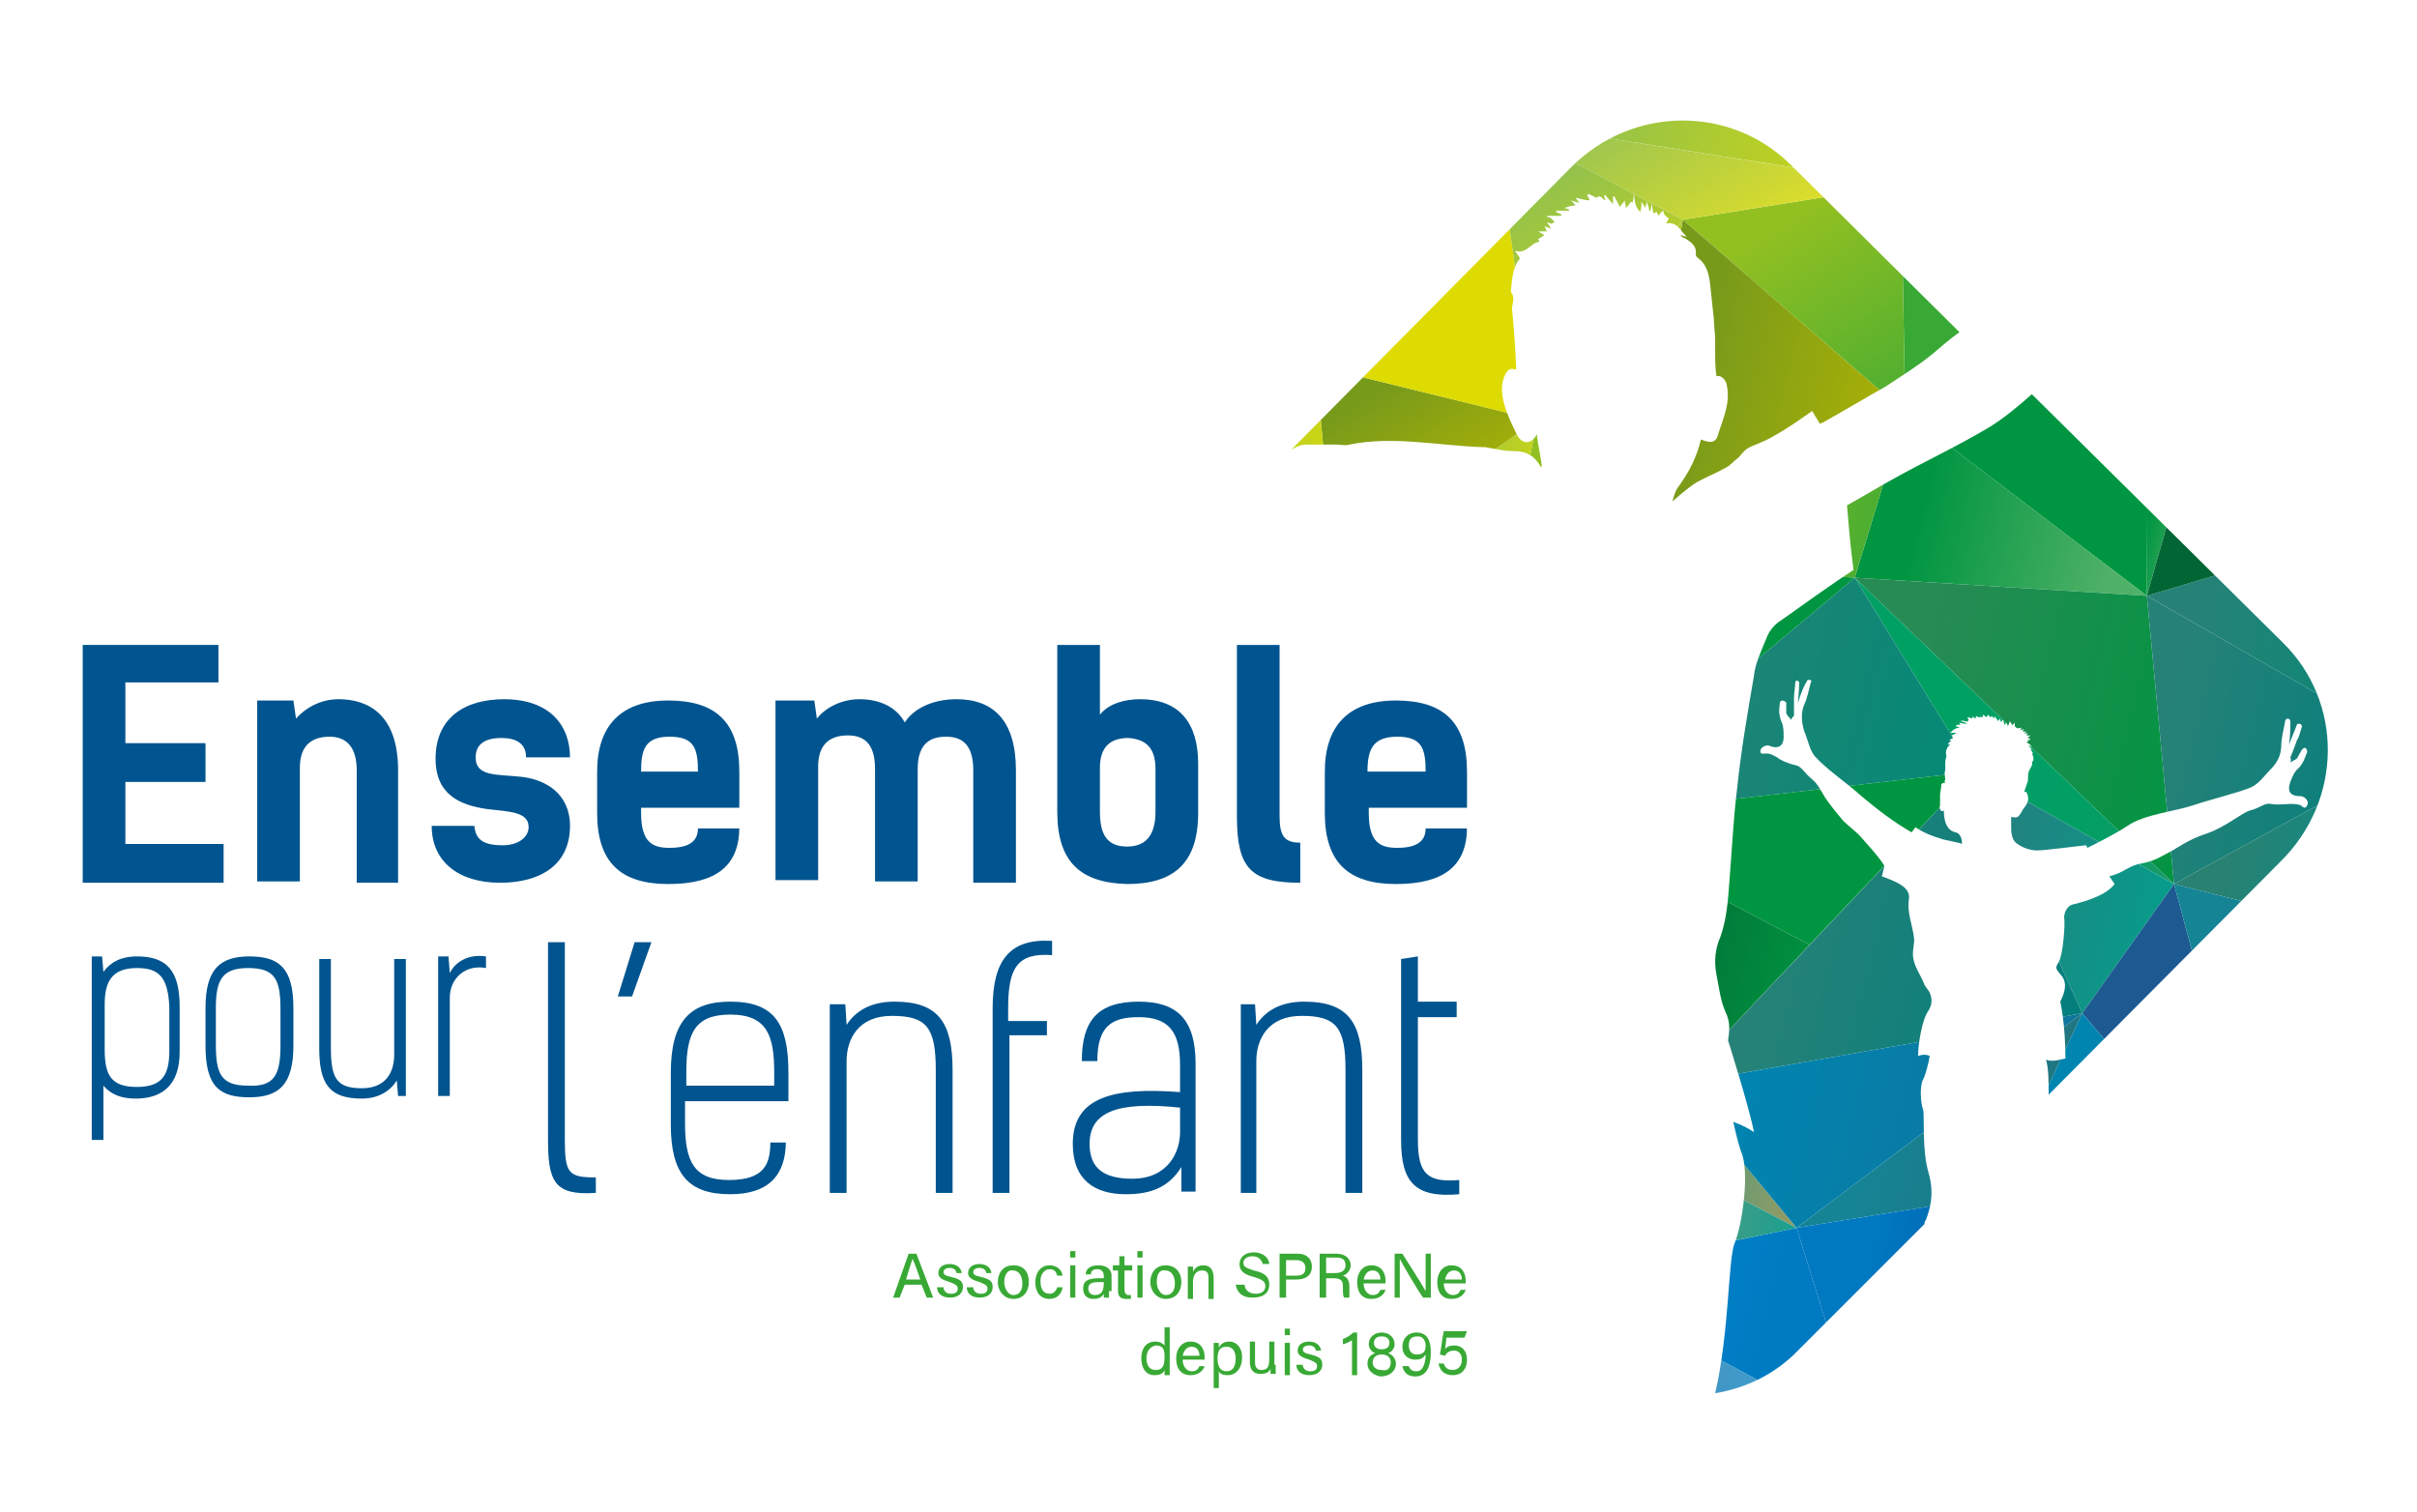
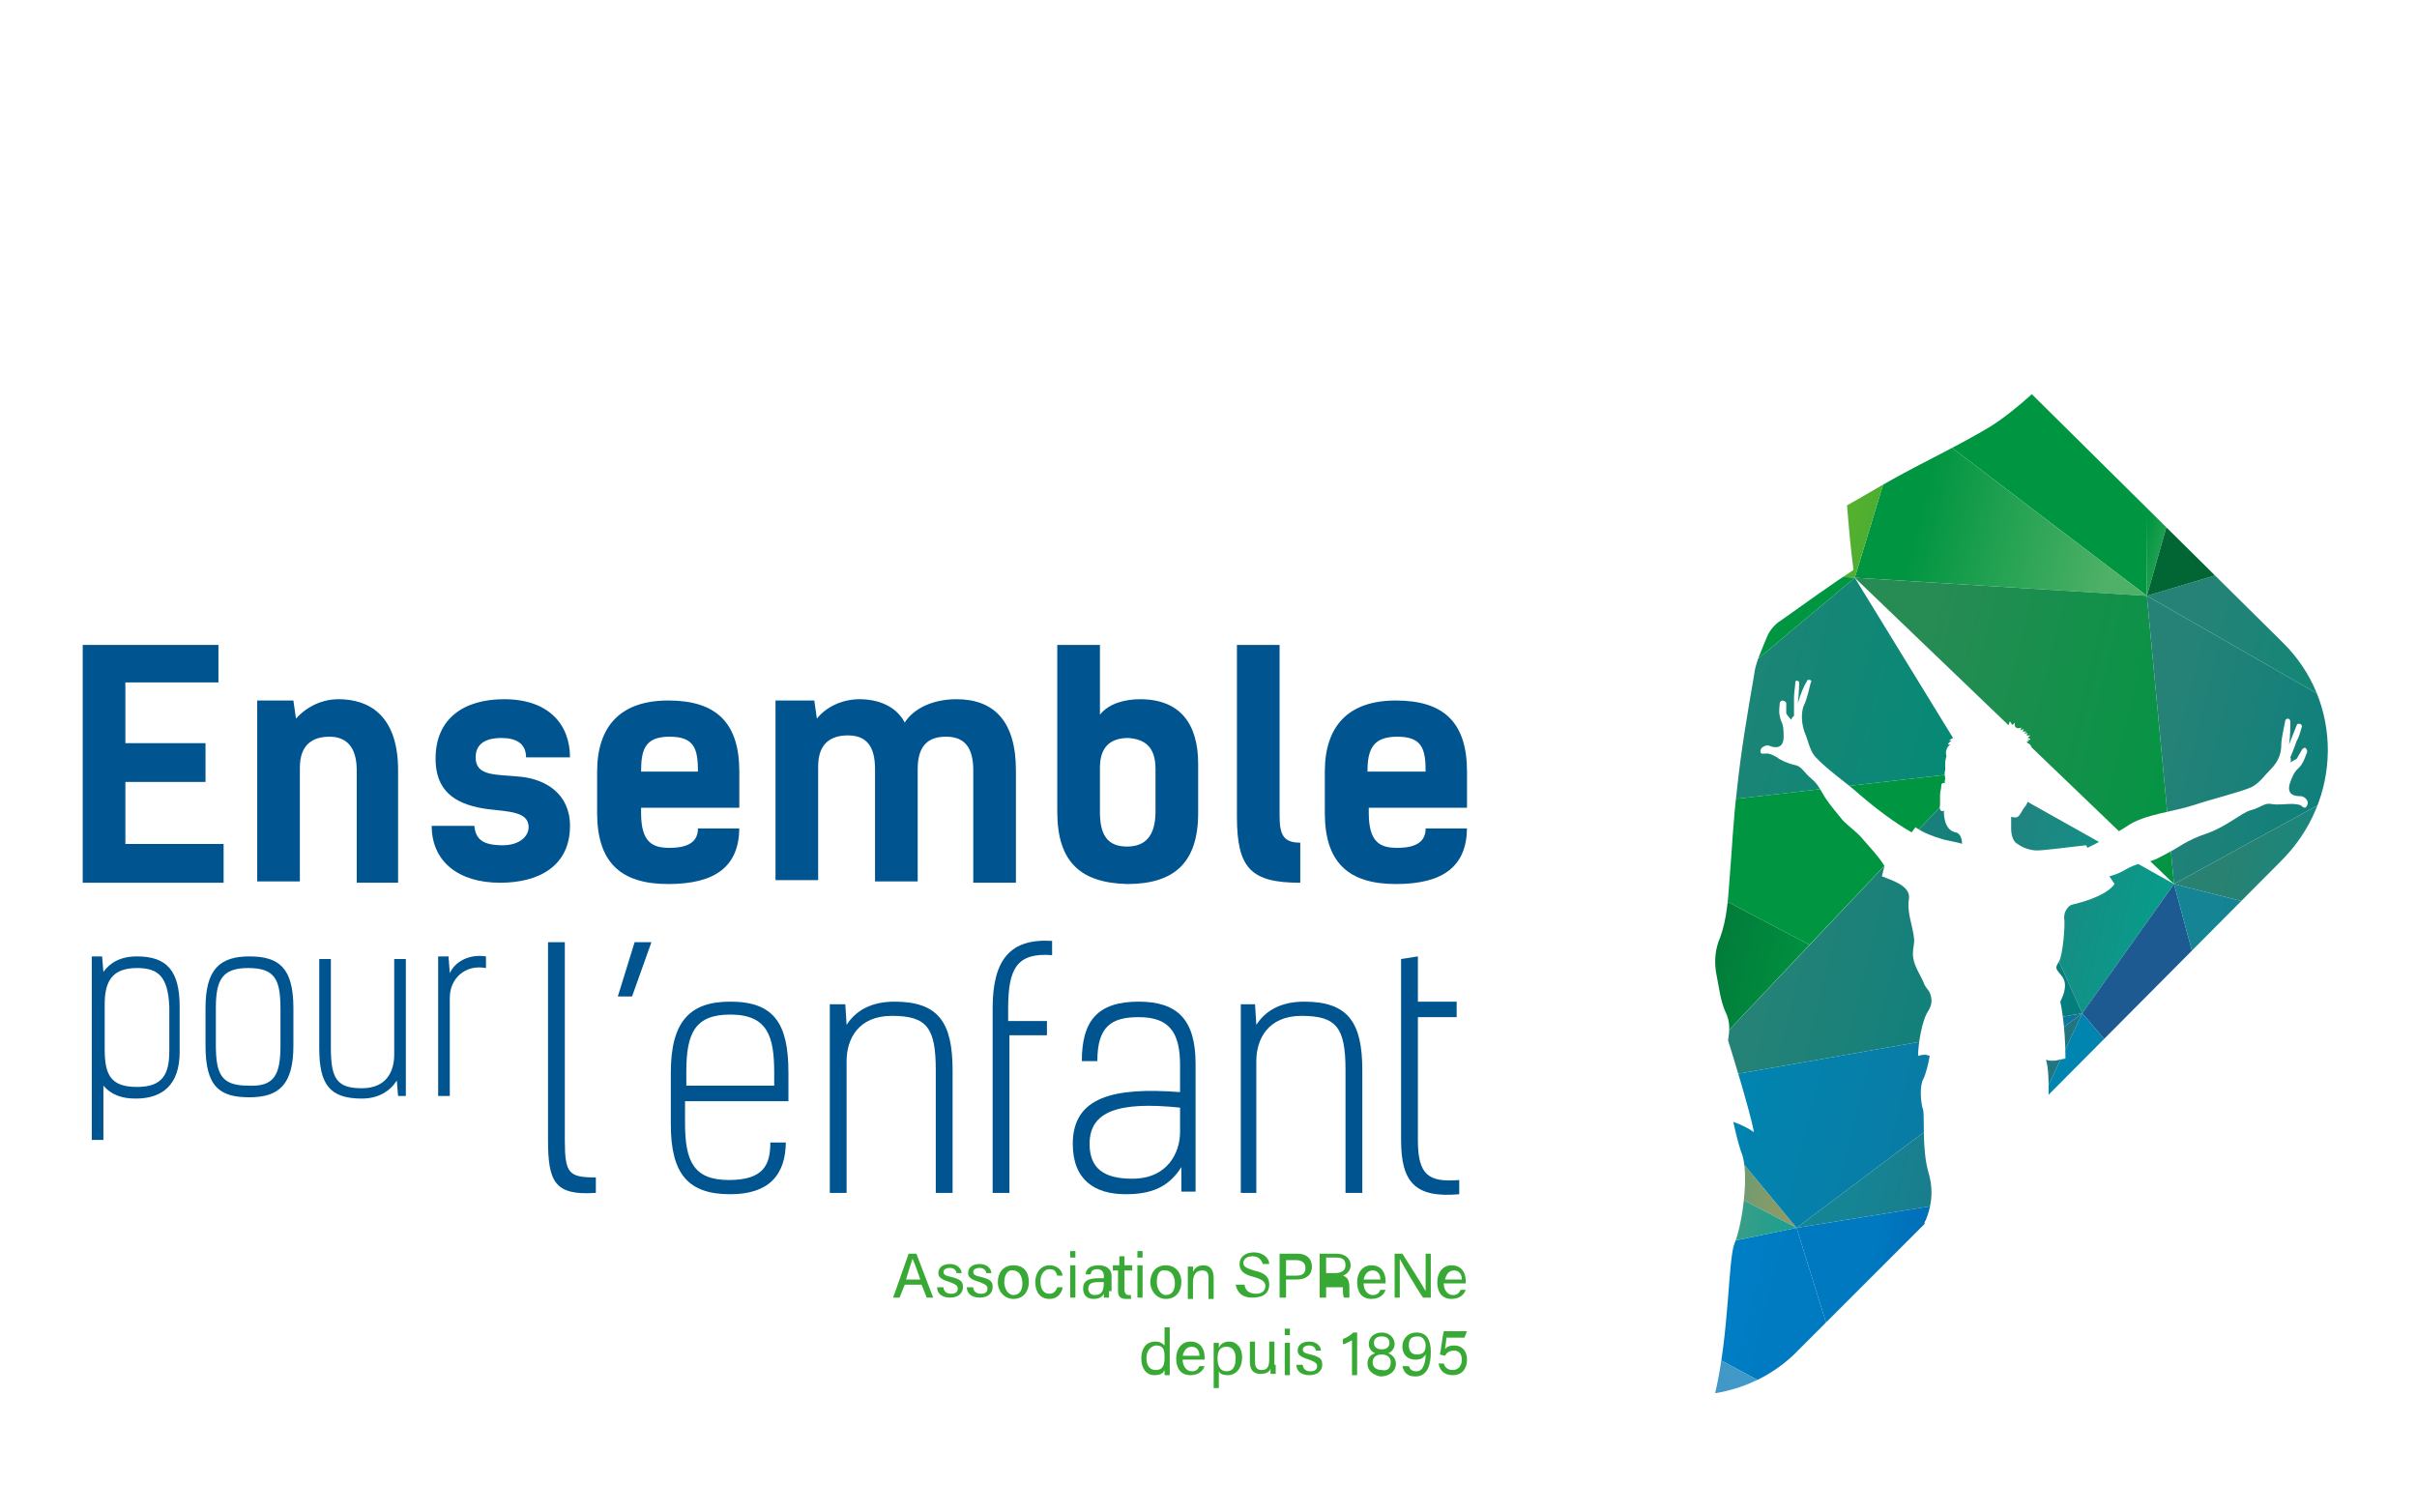
<svg xmlns="http://www.w3.org/2000/svg" xmlns:xlink="http://www.w3.org/1999/xlink" version="1.1" id="Calque_1" x="0px" y="0px" viewBox="0 0 187 117" style="enable-background:new 0 0 187 117;" xml:space="preserve">
  <style type="text/css">
	.st0{clip-path:url(#SVGID_2_);}
	.st1{fill:url(#SVGID_3_);}
	.st2{fill:#39A935;}
	.st3{fill:url(#SVGID_4_);}
	.st4{fill:url(#SVGID_5_);}
	.st5{fill:#009541;}
	.st6{fill:url(#SVGID_6_);}
	.st7{fill:url(#SVGID_7_);}
	.st8{fill:url(#SVGID_8_);}
	.st9{fill:url(#SVGID_9_);}
	.st10{fill:url(#SVGID_10_);}
	.st11{fill:url(#SVGID_11_);}
	.st12{fill:url(#SVGID_12_);}
	.st13{fill:url(#SVGID_13_);}
	.st14{fill:url(#SVGID_14_);}
	.st15{fill:url(#SVGID_15_);}
	.st16{fill:#1D5A91;}
	.st17{fill:url(#SVGID_16_);}
	.st18{fill:url(#SVGID_17_);}
	.st19{fill:url(#SVGID_18_);}
	.st20{fill:url(#SVGID_19_);}
	.st21{fill:url(#SVGID_20_);}
	.st22{fill:url(#SVGID_21_);}
	.st23{fill:url(#SVGID_22_);}
	.st24{fill:url(#SVGID_23_);}
	.st25{fill:url(#SVGID_24_);}
	.st26{fill:url(#SVGID_25_);}
	.st27{fill:url(#SVGID_26_);}
	.st28{fill:url(#SVGID_27_);}
	.st29{fill:url(#SVGID_28_);}
	.st30{fill:url(#SVGID_29_);}
	.st31{fill:url(#SVGID_30_);}
	.st32{fill:url(#SVGID_31_);}
	.st33{fill:url(#SVGID_32_);}
	.st34{fill:url(#SVGID_33_);}
	.st35{fill:url(#SVGID_34_);}
	.st36{fill:url(#SVGID_35_);}
	.st37{clip-path:url(#SVGID_37_);}
	.st38{fill:url(#SVGID_38_);}
	.st39{fill:url(#SVGID_39_);}
	.st40{fill:url(#SVGID_40_);}
	.st41{fill:url(#SVGID_41_);}
	.st42{fill:url(#SVGID_42_);}
	.st43{fill:url(#SVGID_43_);}
	.st44{fill:url(#SVGID_44_);}
	.st45{fill:url(#SVGID_45_);}
	.st46{fill:url(#SVGID_46_);}
	.st47{fill:url(#SVGID_47_);}
	.st48{fill:url(#SVGID_48_);}
	.st49{fill:url(#SVGID_49_);}
	.st50{fill:url(#SVGID_50_);}
	.st51{fill:url(#SVGID_51_);}
	.st52{fill:url(#SVGID_52_);}
	.st53{fill:url(#SVGID_53_);}
	.st54{fill:url(#SVGID_54_);}
	.st55{fill:url(#SVGID_55_);}
	.st56{fill:url(#SVGID_56_);}
	.st57{fill:url(#SVGID_57_);}
	.st58{fill:url(#SVGID_58_);}
	.st59{fill:url(#SVGID_59_);}
	.st60{fill:url(#SVGID_60_);}
	.st61{fill:url(#SVGID_61_);}
	.st62{fill:url(#SVGID_62_);}
	.st63{fill:url(#SVGID_63_);}
	.st64{fill:url(#SVGID_64_);}
	.st65{fill:url(#SVGID_65_);}
	.st66{fill:url(#SVGID_66_);}
	.st67{fill:url(#SVGID_67_);}
	.st68{fill:url(#SVGID_68_);}
	.st69{fill:url(#SVGID_69_);}
	.st70{fill:url(#SVGID_70_);}
	.st71{fill:#00548F;}
</style>
  <g>
    <defs>
-       <path id="SVGID_1_" d="M101.5,34.4c0.6,0,1.3,0,1.9,0c0.3,0,0.7,0.1,1,0c3.4-0.7,7,0.1,10.4,0.2c0,0,0.1,0,0.1,0    c0.7,0.1,1.4,0.3,2.1,0.3c0.9,0,1.5,0.2,2,0.9c0.1,0.1,0.1,0.2,0.2,0.3c0,0,0,0,0.1,0c-0.1-0.8-0.3-1.6-0.4-2.5    c-0.4,0.8-1.1,0.8-1.5,0.1c-0.7-1.4-1.7-3.4-0.9-4.8c0.4-0.7,0.8-0.1,0.8-0.4c0-0.7-0.2-3.6-0.3-4.4c-0.1-0.5,0.3-1-0.1-1.5    c0,0,0-0.1,0-0.1c0.1-0.9,0.1-1.8,0.7-2.5c-0.1-0.2-0.2-0.3-0.4-0.6c0.9,0.3,1.2-0.6,1.9-0.7c0-0.1-0.1-0.2-0.1-0.2    c0.2-0.1,0.3-0.2,0.5-0.3c-0.2-0.1-0.3-0.2-0.5-0.3l0.7,0c-0.1-0.1-0.1-0.2-0.2-0.4c0.2,0.1,0.3,0.1,0.5,0.2    c-0.1-0.2-0.2-0.3-0.3-0.5c0.1,0,0.2,0.1,0.3,0.1c0.1,0,0.2-0.1,0.3-0.1c-0.1-0.1-0.2-0.2-0.3-0.3c-0.1-0.1-0.2-0.1-0.3-0.1    c0-0.1,0,0,0-0.1l1.1,0c0,0,0,0,0-0.1c-0.1-0.1-0.3-0.1-0.4-0.2c0,0,0,0,0-0.1l1,0c0,0,0,0,0-0.1c-0.1,0-0.2-0.1-0.4-0.1    c0.3-0.1,0.6-0.2,0.9-0.2c-0.1-0.1-0.2-0.3-0.4-0.4c0.3,0.1,0.4,0.1,0.7,0.2l-0.3-0.4c0.4,0.1,0.8,0.2,1.1,0.2l-0.2-0.4    c0,0,0,0,0.1-0.1c0.2,0.1,0.4,0.2,0.6,0.3c0.4-0.3,0.5,0.2,0.7,0.2c0-0.1-0.1-0.3-0.1-0.4c0,0,0,0,0.1,0l0.6,0.7l0-0.6    c0,0,0,0,0.1,0c0.1,0.2,0.3,0.5,0.4,0.8c0.2-0.2,0.3-0.3,0.4-0.5c0,0.2,0.1,0.4,0.1,0.6c0.2-0.2,0.3-0.4,0.4-0.5    c0,0,0.1,0.1,0.1,0.1c0.1-0.3,0.1-0.6,0.1-0.8c0.1,0.5,0,1,0.5,1.5c0.1-0.3,0.1-0.6,0.1-0.8c0.1,0.2,0.2,0.3,0.3,0.5    c0-0.2,0.1-0.3,0.1-0.5c0.1,0.3,0.2,0.5,0.2,0.7c0,0,0,0,0.1,0l0.1-0.6c0,0,0,0,0,0c0,0.3,0.1,0.5,0.1,0.8c0.1,0,0.2-0.1,0.3-0.1    c0,0.1,0.1,0.2,0.1,0.3c0.1-0.1,0.2-0.3,0.4-0.4c0,0.2,0,0.3,0.4,0.6c0,0.1-0.1,0.2-0.2,0.4c0.9-0.2,1.1,0.6,1.6,1    c-0.2,0-0.3-0.1-0.5-0.1c0.1,0.1,0.2,0.2,0.3,0.2c0.5,0.3,1,0.6,0.9,1.3c0,0.1,0.1,0.2,0.1,0.2c0.7,0.5,0.9,1.2,1,2    c0.1,0.9,0.2,1.9,0.3,2.8c0,0.5,0.1,1.1,0.1,1.6c0,0.3,0,0.6,0,0.9c0,0.6,0,1.3,0.1,1.9c0.5-0.1,0.8,0.5,0.8,0.7    c0.3,1.4-0.3,2.6-0.7,3.9c-0.2,0.7-0.8,0.5-1.3,0.3c-0.3,1.3-0.9,2.5-1.7,3.6c-0.3,0.3-0.5,1.2-0.5,1.2s1.2-1.1,1.9-1.5    c0.7-0.4,1.5-0.7,2.2-1.1c0.4-0.2,0.6-0.5,1-0.8c0.2-0.2,0.4-0.5,0.7-0.7c0.3-0.2,0.7-0.3,1.1-0.5c1.3-0.5,3.9-2.4,3.9-2.4    s0.5,0.8,0.6,1c0.1-0.1,0.3-0.1,0.4-0.2c1.6-0.9,3.1-1.8,4.7-2.7c1.2-0.8,2.5-1.6,3.6-2.5c0.7-0.6,1.4-1.2,2.1-1.7l-13-12.9    c-4.7-4.7-12.3-4.6-17,0.1l-21.7,21.9C100.7,34.3,101.1,34.4,101.5,34.4z" />
-     </defs>
+       </defs>
    <clipPath id="SVGID_2_">
      <use xlink:href="#SVGID_1_" style="overflow:visible;" />
    </clipPath>
    <g class="st0">
      <linearGradient id="SVGID_3_" gradientUnits="userSpaceOnUse" x1="6454.013" y1="698.19" x2="6485.869" y2="698.19" gradientTransform="matrix(-0.97 -0.241 -0.241 0.97 6580.192 889.634)">
        <stop offset="0" style="stop-color:#DDDB01" />
        <stop offset="1" style="stop-color:#8BBF54" />
      </linearGradient>
      <polygon class="st1" points="115.6,9.3 149.3,-0.2 147.2,14.3   " />
      <polygon class="st2" points="147.4,31.9 166.2,25.2 147.1,14.3   " />
      <linearGradient id="SVGID_4_" gradientUnits="userSpaceOnUse" x1="6448.888" y1="720.465" x2="6464.221" y2="705.133" gradientTransform="matrix(-0.97 -0.241 -0.241 0.97 6580.192 889.634)">
        <stop offset="0" style="stop-color:#39A935" />
        <stop offset="1" style="stop-color:#93C021" />
      </linearGradient>
      <polygon class="st3" points="147.4,31.9 130.2,17 147.1,14.3   " />
      <linearGradient id="SVGID_5_" gradientUnits="userSpaceOnUse" x1="6462.722" y1="712.7" x2="6477.214" y2="698.208" gradientTransform="matrix(-0.97 -0.241 -0.241 0.97 6580.192 889.634)">
        <stop offset="0" style="stop-color:#FAE91A" />
        <stop offset="1" style="stop-color:#98C352" />
      </linearGradient>
      <polygon class="st4" points="115.6,9.3 130.2,17 147.1,14.3   " />
      <polygon class="st5" points="147.4,31.9 166.2,25.2 166.1,46.1   " />
      <linearGradient id="SVGID_6_" gradientUnits="userSpaceOnUse" x1="6427.065" y1="715.895" x2="6432.876" y2="715.895" gradientTransform="matrix(-0.97 -0.241 -0.241 0.97 6580.192 889.634)">
        <stop offset="0.298" style="stop-color:#4FB167" />
        <stop offset="1" style="stop-color:#009541" />
      </linearGradient>
      <polygon class="st6" points="174,18.3 166.2,25.2 166.1,46.1   " />
      <linearGradient id="SVGID_7_" gradientUnits="userSpaceOnUse" x1="6427.992" y1="727.787" x2="6450.257" y2="727.787" gradientTransform="matrix(-0.97 -0.241 -0.241 0.97 6580.192 889.634)">
        <stop offset="0.298" style="stop-color:#4FB167" />
        <stop offset="1" style="stop-color:#009541" />
      </linearGradient>
-       <polygon class="st7" points="147.4,31.9 143.5,44.7 166.1,46.1   " />
      <linearGradient id="SVGID_8_" gradientUnits="userSpaceOnUse" x1="6449.504" y1="729.396" x2="6468.096" y2="729.396" gradientTransform="matrix(-0.97 -0.241 -0.241 0.97 6580.192 889.634)">
        <stop offset="0" style="stop-color:#39A935" />
        <stop offset="1" style="stop-color:#93C021" />
      </linearGradient>
      <polygon class="st8" points="147.4,31.9 143.5,44.7 125.4,43.5   " />
      <linearGradient id="SVGID_9_" gradientUnits="userSpaceOnUse" x1="6420.48" y1="740.931" x2="6450.257" y2="740.931" gradientTransform="matrix(-0.97 -0.241 -0.241 0.97 6580.192 889.634)">
        <stop offset="8.080810e-02" style="stop-color:#009541" />
        <stop offset="0.904" style="stop-color:#278B54" />
      </linearGradient>
      <polygon class="st9" points="168.2,68.4 143.5,44.7 166.1,46.1   " />
      <linearGradient id="SVGID_10_" gradientUnits="userSpaceOnUse" x1="6404.73" y1="740.931" x2="6427.992" y2="740.931" gradientTransform="matrix(-0.97 -0.241 -0.241 0.97 6580.192 889.634)">
        <stop offset="5.050510e-02" style="stop-color:#007E7E" />
        <stop offset="1" style="stop-color:#268277" />
      </linearGradient>
      <polygon class="st10" points="168.2,68.4 187,58.1 166.1,46.1   " />
      <linearGradient id="SVGID_11_" gradientUnits="userSpaceOnUse" x1="6404.73" y1="728.591" x2="6427.992" y2="728.591" gradientTransform="matrix(-0.97 -0.241 -0.241 0.97 6580.192 889.634)">
        <stop offset="5.050510e-02" style="stop-color:#008B75" />
        <stop offset="1" style="stop-color:#268277" />
      </linearGradient>
      <polygon class="st11" points="185.2,40.4 187,58.1 166.1,46.1   " />
      <linearGradient id="SVGID_12_" gradientUnits="userSpaceOnUse" x1="6410.783" y1="715.895" x2="6427.992" y2="715.895" gradientTransform="matrix(-0.97 -0.241 -0.241 0.97 6580.192 889.634)">
        <stop offset="8.080810e-02" style="stop-color:#009541" />
        <stop offset="0.904" style="stop-color:#026634" />
      </linearGradient>
      <polygon class="st12" points="185.2,40.4 174,18.3 166.1,46.1   " />
      <linearGradient id="SVGID_13_" gradientUnits="userSpaceOnUse" x1="6403.359" y1="744.251" x2="6420.48" y2="744.251" gradientTransform="matrix(-0.97 -0.241 -0.241 0.97 6580.192 889.634)">
        <stop offset="1.515150e-02" style="stop-color:#009297" />
        <stop offset="1" style="stop-color:#288171" />
      </linearGradient>
      <polygon class="st13" points="168.2,68.4 187,58.1 184.9,72.6   " />
      <linearGradient id="SVGID_14_" gradientUnits="userSpaceOnUse" x1="6420.48" y1="743.01" x2="6450.257" y2="743.01" gradientTransform="matrix(-0.97 -0.241 -0.241 0.97 6580.192 889.634)">
        <stop offset="0" style="stop-color:#4F876D" />
        <stop offset="4.219775e-02" style="stop-color:#3B8D6B" />
        <stop offset="0.104" style="stop-color:#259469" />
        <stop offset="0.176" style="stop-color:#149A67" />
        <stop offset="0.266" style="stop-color:#099D66" />
        <stop offset="0.392" style="stop-color:#029F65" />
        <stop offset="0.742" style="stop-color:#00A065" />
      </linearGradient>
      <polygon class="st14" points="168.2,68.4 143.5,44.7 152.7,59.7   " />
      <linearGradient id="SVGID_15_" gradientUnits="userSpaceOnUse" x1="6420.48" y1="754.865" x2="6437.649" y2="754.865" gradientTransform="matrix(-0.97 -0.241 -0.241 0.97 6580.192 889.634)">
        <stop offset="1.515150e-02" style="stop-color:#00A38D" />
        <stop offset="1" style="stop-color:#228280" />
      </linearGradient>
      <polygon class="st15" points="168.2,68.4 161.1,78.4 152.7,59.7   " />
      <polygon class="st16" points="168.2,68.4 161.1,78.4 175.4,95.2   " />
      <linearGradient id="SVGID_16_" gradientUnits="userSpaceOnUse" x1="6403.359" y1="763.662" x2="6420.48" y2="763.662" gradientTransform="matrix(-0.97 -0.241 -0.241 0.97 6580.192 889.634)">
        <stop offset="5.050510e-02" style="stop-color:#1E7382" />
        <stop offset="1" style="stop-color:#158495" />
      </linearGradient>
      <polygon class="st17" points="168.2,68.4 184.9,72.6 175.4,95.2   " />
      <linearGradient id="SVGID_17_" gradientUnits="userSpaceOnUse" x1="6425.041" y1="761.314" x2="6454.068" y2="761.314" gradientTransform="matrix(-0.97 -0.241 -0.241 0.97 6580.192 889.634)">
        <stop offset="5.050510e-02" style="stop-color:#007E7E" />
        <stop offset="1" style="stop-color:#268277" />
      </linearGradient>
      <polygon class="st18" points="129.8,83.9 161.1,78.4 152.7,59.7   " />
      <linearGradient id="SVGID_18_" gradientUnits="userSpaceOnUse" x1="6449.504" y1="724.232" x2="6469.84" y2="724.232" gradientTransform="matrix(-0.97 -0.241 -0.241 0.97 6580.192 889.634)">
        <stop offset="3.030300e-02" style="stop-color:#B6B600" />
        <stop offset="1" style="stop-color:#779A1B" />
      </linearGradient>
      <polygon class="st19" points="147.4,31.9 130.2,17 125.4,43.5   " />
      <linearGradient id="SVGID_19_" gradientUnits="userSpaceOnUse" x1="6437.649" y1="746.162" x2="6467.292" y2="746.162" gradientTransform="matrix(-0.97 -0.241 -0.241 0.97 6580.192 889.634)">
        <stop offset="5.050510e-02" style="stop-color:#008B75" />
        <stop offset="1" style="stop-color:#268277" />
      </linearGradient>
      <polygon class="st20" points="121.3,63.3 143.5,44.7 152.7,59.7   " />
      <polygon class="st5" points="121.3,63.3 143.5,44.7 125.4,43.5   " />
      <linearGradient id="SVGID_20_" gradientUnits="userSpaceOnUse" x1="6468.096" y1="737.913" x2="6477.083" y2="737.913" gradientTransform="matrix(-0.97 -0.241 -0.241 0.97 6580.192 889.634)">
        <stop offset="0" style="stop-color:#39A935" />
        <stop offset="1" style="stop-color:#93C021" />
      </linearGradient>
      <polygon class="st21" points="118.9,32.5 115.5,50.9 125.4,43.5   " />
      <linearGradient id="SVGID_21_" gradientUnits="userSpaceOnUse" x1="6475.876" y1="737.913" x2="6489.623" y2="737.913" gradientTransform="matrix(-0.97 -0.241 -0.241 0.97 6580.192 889.634)">
        <stop offset="0" style="stop-color:#DDDB01" />
        <stop offset="1" style="stop-color:#8BBF54" />
      </linearGradient>
      <polygon class="st22" points="118.9,32.5 115.5,50.9 103.2,43.5   " />
      <linearGradient id="SVGID_22_" gradientUnits="userSpaceOnUse" x1="6482.883" y1="736.271" x2="6492.608" y2="726.545" gradientTransform="matrix(-0.97 -0.241 -0.241 0.97 6580.192 889.634)">
        <stop offset="3.030300e-02" style="stop-color:#B6B600" />
        <stop offset="1" style="stop-color:#779A1B" />
      </linearGradient>
      <polygon class="st23" points="118.9,32.5 101.8,28.3 103.2,43.5   " />
      <linearGradient id="SVGID_23_" gradientUnits="userSpaceOnUse" x1="6477.083" y1="717.727" x2="6494.654" y2="717.727" gradientTransform="matrix(-0.97 -0.241 -0.241 0.97 6580.192 889.634)">
        <stop offset="2.020200e-02" style="stop-color:#DDDB01" />
        <stop offset="1" style="stop-color:#DDDB01" />
      </linearGradient>
      <polygon class="st24" points="118.9,32.5 101.8,28.3 115.6,9.3   " />
      <linearGradient id="SVGID_24_" gradientUnits="userSpaceOnUse" x1="6470.812" y1="722.321" x2="6486.07" y2="707.064" gradientTransform="matrix(-0.97 -0.241 -0.241 0.97 6580.192 889.634)">
        <stop offset="0" style="stop-color:#DDDB01" />
        <stop offset="1" style="stop-color:#8BBF54" />
      </linearGradient>
      <polygon class="st25" points="118.9,32.5 130.2,17 115.6,9.3   " />
      <linearGradient id="SVGID_25_" gradientUnits="userSpaceOnUse" x1="6468.096" y1="724.232" x2="6477.083" y2="724.232" gradientTransform="matrix(-0.97 -0.241 -0.241 0.97 6580.192 889.634)">
        <stop offset="0" style="stop-color:#DDDB01" />
        <stop offset="1" style="stop-color:#8BBF54" />
      </linearGradient>
      <polygon class="st26" points="118.9,32.5 130.2,17 125.4,43.5   " />
      <polygon class="st5" points="121.3,63.3 140,73.1 152.7,59.7   " />
      <linearGradient id="SVGID_26_" gradientUnits="userSpaceOnUse" x1="6446.755" y1="766.814" x2="6467.292" y2="766.814" gradientTransform="matrix(-0.97 -0.241 -0.241 0.97 6580.192 889.634)">
        <stop offset="8.080810e-02" style="stop-color:#009541" />
        <stop offset="0.904" style="stop-color:#026634" />
      </linearGradient>
      <polygon class="st27" points="121.3,63.3 140,73.1 129.8,83.9   " />
      <linearGradient id="SVGID_27_" gradientUnits="userSpaceOnUse" x1="6489.623" y1="736.703" x2="6518.395" y2="736.703" gradientTransform="matrix(-0.97 -0.241 -0.241 0.97 6580.192 889.634)">
        <stop offset="0" style="stop-color:#DDDB01" />
        <stop offset="1" style="stop-color:#8BBF54" />
      </linearGradient>
      <polygon class="st28" points="74.9,38.3 101.8,28.3 103.2,43.5   " />
      <linearGradient id="SVGID_28_" gradientUnits="userSpaceOnUse" x1="6442.478" y1="780.081" x2="6465.011" y2="780.081" gradientTransform="matrix(-0.97 -0.241 -0.241 0.97 6580.192 889.634)">
        <stop offset="0" style="stop-color:#B49958" />
        <stop offset="1" style="stop-color:#009F98" />
      </linearGradient>
      <polygon class="st29" points="129.8,83.9 118.4,84.2 139,95   " />
      <linearGradient id="SVGID_29_" gradientUnits="userSpaceOnUse" x1="6433.759" y1="791.576" x2="6459.025" y2="791.576" gradientTransform="matrix(-0.97 -0.241 -0.241 0.97 6580.192 889.634)">
        <stop offset="0" style="stop-color:#0076BD" />
        <stop offset="0.497" style="stop-color:#007BC2" />
        <stop offset="0.813" style="stop-color:#0082C9" />
      </linearGradient>
      <polygon class="st30" points="121,98.7 144,111.1 139,95   " />
      <linearGradient id="SVGID_30_" gradientUnits="userSpaceOnUse" x1="6433.759" y1="797.876" x2="6459.025" y2="797.876" gradientTransform="matrix(-0.97 -0.241 -0.241 0.97 6580.192 889.634)">
        <stop offset="0" style="stop-color:#35A8E0" />
        <stop offset="1" style="stop-color:#498DB4" />
      </linearGradient>
      <polygon class="st31" points="121,98.7 144,111.1 123.1,110.7   " />
      <linearGradient id="SVGID_31_" gradientUnits="userSpaceOnUse" x1="6407.1" y1="770.558" x2="6427.992" y2="770.558" gradientTransform="matrix(-0.97 -0.241 -0.241 0.97 6580.192 889.634)">
        <stop offset="1.515150e-02" style="stop-color:#12739A" />
        <stop offset="1" style="stop-color:#0085B1" />
      </linearGradient>
      <polygon class="st32" points="175.4,95.2 161.1,78.4 154.5,92.5   " />
      <linearGradient id="SVGID_32_" gradientUnits="userSpaceOnUse" x1="6425.041" y1="773.632" x2="6442.478" y2="773.632" gradientTransform="matrix(-0.97 -0.241 -0.241 0.97 6580.192 889.634)">
        <stop offset="5.050510e-02" style="stop-color:#21727B" />
        <stop offset="1" style="stop-color:#158495" />
      </linearGradient>
      <polygon class="st33" points="139,95 161.1,78.4 154.5,92.5   " />
      <linearGradient id="SVGID_33_" gradientUnits="userSpaceOnUse" x1="6427.992" y1="788.503" x2="6442.478" y2="788.503" gradientTransform="matrix(-0.97 -0.241 -0.241 0.97 6580.192 889.634)">
        <stop offset="0" style="stop-color:#0060AA" />
        <stop offset="0.322" style="stop-color:#0065AF" />
        <stop offset="0.716" style="stop-color:#0074BD" />
        <stop offset="0.813" style="stop-color:#0079C1" />
      </linearGradient>
      <polygon class="st34" points="139,95 144,111.1 154.5,92.5   " />
      <linearGradient id="SVGID_34_" gradientUnits="userSpaceOnUse" x1="6442.478" y1="785.603" x2="6465.011" y2="785.603" gradientTransform="matrix(-0.97 -0.241 -0.241 0.97 6580.192 889.634)">
        <stop offset="0" style="stop-color:#009F98" />
        <stop offset="1" style="stop-color:#9D9D69" />
      </linearGradient>
      <polygon class="st35" points="121,98.7 118.4,84.2 139,95   " />
      <linearGradient id="SVGID_35_" gradientUnits="userSpaceOnUse" x1="6425.041" y1="773.632" x2="6454.068" y2="773.632" gradientTransform="matrix(-0.97 -0.241 -0.241 0.97 6580.192 889.634)">
        <stop offset="1.515150e-02" style="stop-color:#12739A" />
        <stop offset="1" style="stop-color:#0085B1" />
      </linearGradient>
      <polygon class="st36" points="129.8,83.9 161.1,78.4 139,95   " />
    </g>
  </g>
  <g>
    <defs>
      <path id="SVGID_36_" d="M176.6,49.7l-19.4-19.2c-1,0.9-2.1,1.8-3.2,2.5c-2.5,1.5-5.1,2.7-7.6,4.1c-1.1,0.6-2.4,1.4-3.5,2    c0,0,0.2,2.4,0.3,3.3l0.2,1.7c-1.4,0.9-4.2,2.9-5.6,3.9c-0.5,0.3-0.9,0.8-1.1,1.3c-0.4,1-0.9,2-1,3c-0.5,2.9-1,5.8-1.3,8.7    c-0.3,2.4-0.4,4.8-0.6,7.2c-0.1,1.4-0.2,2.9-0.7,4.3c-0.4,0.9-0.5,1.9-0.3,2.9c0.2,1,0.3,2,0.7,2.9c0.4,0.8,0.3,1.5,0.2,2.2    c0,0,1.7,5.4,2,7.1c0,0-0.5-0.4-1.6-0.8c0.2,0.9,0.4,1.7,0.6,2.3c0.7,1.5,0.1,5.7-0.5,7.1c-0.5,1.2-0.4,6.9-1.5,11.6    c2.4-0.4,4.7-1.5,6.5-3.4l9.7-9.7c0-0.1,0-0.2,0.1-0.3c0.3-0.8,0.7-2,0.2-3.7c-0.5-1.7-0.3-4.3-0.4-4.8c-0.2-0.5-0.3-1.9,0-2.4    c0.2-0.4,0.4-1.2,0.5-1.8c-0.4-0.2-0.9,0-0.9,0c0-0.9,0.3-2.8,0.8-3.5c0.3-0.5,0.3-0.9,0.1-1.4c-0.1-0.2-0.3-0.4-0.4-0.6    c-0.3-0.8-0.9-1.5-0.9-2.4c0-0.4,0.1-0.7,0.1-1.1c-0.1-1.1-0.6-2.1-0.4-3.2c0.1-1-1.4-1.4-2.1-1.7l0.2-0.8    c-0.5-0.8-1.1-1.4-1.7-2.1c-0.4-0.5-1-0.9-1.5-1.4c-0.5-0.6-1-1.2-1.4-1.8c-0.3-0.5-0.6-1.1-1-1.4c-0.7-0.6-0.8-1-1.3-1.1    c-0.5-0.1-1.2-0.4-1.4-0.6c-0.2-0.1-0.5-0.3-0.8-0.3c-0.3,0-0.5,0.1-0.5-0.2c0-0.3,0.5-0.5,0.7-0.4c0.2,0.1,1.1,0.4,1.1-0.7    c0-1.2-0.2-1-0.3-1.6c-0.1-0.4,0-0.8,0-1c0-0.1,0.1-0.2,0.2-0.2c0.1,0,0.3,0.1,0.3,0.2l0,0.8c0.1,0.2,0.4,0.5,0.4,0.5    c0-0.2,0.2-0.3,0.2-0.3s0-0.8,0-1.4c0-0.4,0.1-0.9,0.1-1.2c0-0.1,0.1-0.2,0.2-0.1l0,0c0.1,0,0.1,0.1,0.1,0.2    c0,0.5-0.1,1.5-0.1,1.5c0.2-0.7,0.5-1.4,0.7-1.7c0-0.1,0.1-0.1,0.2-0.1c0.1,0,0.2,0.1,0.1,0.2c-0.1,0.4-0.3,1.3-0.5,1.7    c-0.2,0.4-0.3,1.2,0,2.1c0.3,0.7,0.4,1.4,0.8,1.9c1,1.1,2.4,2,3.5,3c1.3,1.1,2.6,2.1,4,2.9l0.3-0.4c0,0,0.6,0.5,2,0.9    c0.2,0.1,1.5,0.3,1.6,0.4c0-0.1,0-0.8-0.5-0.9c-1-0.2-0.9-1.7-0.9-1.7c-0.2,0.2-0.4-0.1-0.3-0.4c0-0.3,0-0.6,0-0.8    s0.1-0.5,0.1-0.8c0.1-0.2,0.3-0.1,0.3-0.1s-0.1-0.1,0-0.3c0-0.2-0.1-0.5,0-0.7c0-0.2,0-0.4,0-0.6c0-0.2,0.1-0.5,0.1-0.5    s-0.1-0.2,0-0.5s0.3-0.4,0.3-0.4l-0.2,0c0.1-0.2,0.3-0.3,0.3-0.3l-0.2,0c0.1-0.1,0.3-0.2,0.3-0.2l-0.1-0.2c0,0,0.5-0.2,0.3-0.2    c-0.2,0-0.4,0-0.4,0c0.3-0.4,0.7-0.4,0.7-0.4c-0.1-0.1-0.3-0.1-0.3-0.1c0.1-0.2,0.4-0.1,0.4-0.1c-0.1-0.1-0.1-0.2-0.1-0.2    c0.2,0.1,0.6,0.1,0.6,0.1c-0.1-0.1-0.5-0.2-0.5-0.2s0.1-0.1,0.3,0c0.3,0.1,0.3-0.1,0.3-0.1c0-0.1-0.1-0.2-0.1-0.2    c0.2,0,0.4,0.1,0.4,0.1c0-0.1,0-0.2,0-0.2c0,0.1,0.3,0.2,0.3,0.2c-0.1-0.1,0-0.2,0-0.2c0.1,0.1,0.3,0.1,0.3,0.1c0-0.1,0-0.1,0-0.1    c0,0.1,0.2,0.1,0.2,0.1c0-0.1,0-0.2,0-0.2c0.2,0.1,0.3,0.2,0.3,0.2l0.1-0.2c0.1,0.1,0.2,0.2,0.2,0.2s0.1-0.1,0.1-0.1    c0,0,0.2,0.2,0.2,0.2c0-0.1,0-0.2,0-0.2c0.1,0.1,0.3,0.4,0.3,0.4l0.1-0.2c0.1,0.1,0.1,0.3,0.1,0.3c0-0.1,0.2-0.2,0.2-0.2    c0,0.2,0.1,0.4,0.1,0.4l0.1-0.2c0.1,0.1,0.1,0.2,0.1,0.2c0,0,0,0.1,0.1,0c0,0,0.1-0.3,0.1-0.3l0.2,0.3c0.1-0.1,0.2-0.2,0.2-0.2    s-0.1,0.3,0.1,0.4c0.1,0.1,0.4,0,0.4,0l-0.1,0.2c0,0,0.3-0.1,0.3-0.1s-0.1,0.1-0.1,0.2c0.1,0,0.3,0,0.3,0    c-0.1,0.1-0.2,0.1-0.2,0.1c0.1,0.1,0.3,0,0.3,0c-0.1,0.1-0.1,0.2-0.1,0.2c0.1,0,0.3,0,0.3,0c0,0-0.3,0.2-0.2,0.2    c0.1,0,0.2,0.1,0.2,0.1c-0.1,0.1-0.3,0-0.2,0.1c0.1,0.1,0.1,0.1,0.1,0.1c-0.1-0.1-0.3,0-0.1,0.1c0.2,0.1,0.3,0.3,0.3,0.3    c-0.1-0.1-0.3-0.1-0.3-0.1c0.2,0.1,0.3,0.3,0.3,0.3l-0.1,0c0.1,0.1,0.2,0.3,0.2,0.3c-0.1,0-0.1,0-0.1,0c0.2,0.3,0.1,0.6,0.1,0.6    l-0.1,0c0.1,0.3-0.1,0.5-0.2,0.7c-0.1,0.2-0.1,0.5-0.1,0.8c-0.1,0.3-0.3,0.9-0.3,0.9c0.2-0.1,0.2,0,0.3,0.3    c0.1,0.4-0.2,0.8-0.3,0.9c-0.1,0.1-0.3,0.6-0.5,0.7c-0.1,0.1-0.5,0-0.5,0c0,0.1,0,0.9,0,0.9c0,0.4,0.1,1,0.5,1.2    c0.4,0.3,1,0.5,1.5,0.5c0.6,0,2.8-0.3,3.8-0.4l0.1,0.2c0.8-0.4,2.2-1.1,3.1-1.7c1.3-0.9,3.6-1.1,5.1-1.6c1.5-0.5,3.6-1,4.5-1.4    c0.6-0.3,1-0.9,1.5-1.4c0.7-0.7,0.8-1.4,0.8-1.9c0-0.4,0.2-1.3,0.3-1.8c0-0.1,0.1-0.2,0.2-0.2c0.1,0,0.2,0.1,0.2,0.2    c0,0.4,0,1.2-0.1,1.8c0,0,0.4-1,0.6-1.5c0-0.1,0.1-0.1,0.2-0.1l0,0c0.1,0,0.2,0.1,0.2,0.2c-0.1,0.3-0.2,0.8-0.4,1.1    c-0.2,0.6-0.5,1.3-0.5,1.3s0.1,0.2,0,0.4c0,0,0.3-0.2,0.5-0.3l0.4-0.7c0.1-0.1,0.2-0.2,0.3-0.1c0.1,0.1,0.1,0.2,0.1,0.3    c-0.1,0.2-0.2,0.6-0.4,0.9c-0.3,0.5-0.5,0.3-0.9,1.4c-0.4,1.1,0.5,1.1,0.8,1.1c0.3,0,0.7,0.4,0.5,0.7c-0.1,0.3-0.3,0.2-0.5,0    c-0.3-0.1-0.6-0.1-0.8-0.1c-0.3,0-1,0.1-1.5,0c-0.5-0.1-0.8,0.3-1.6,0.5c-0.7,0.2-1.9,1.3-3.4,1.8c-1.5,0.5-2.2,1.1-2.8,1.4    s-1.1,0.7-2.2,0.9c-1.1,0.2-1.3,0.7-2.5,1l0.4,0.6c-0.7,1-2.9,1.5-3.3,1.6c-0.3,0.1-0.6,0.5-0.6,1c0.1,0.5-0.1,2.9-0.4,3.4    c-0.3,0.5-0.3,0.5,0.2,1.1c0.5,0.6,0.2,1.4-0.1,2c0,0,0.4,1.7,0.4,4.4l-0.5,0.1c-0.3,0.1-0.7,0.1-1,0c0,0,0,0,0,0    c0.2,0.7,0.2,1.6,0.2,2.7l17.9-18C181.3,61.9,181.3,54.3,176.6,49.7z" />
    </defs>
    <clipPath id="SVGID_37_">
      <use xlink:href="#SVGID_36_" style="overflow:visible;" />
    </clipPath>
    <g class="st37">
      <linearGradient id="SVGID_38_" gradientUnits="userSpaceOnUse" x1="6454.013" y1="698.19" x2="6485.869" y2="698.19" gradientTransform="matrix(-0.97 -0.241 -0.241 0.97 6580.192 889.634)">
        <stop offset="0" style="stop-color:#DDDB01" />
        <stop offset="1" style="stop-color:#8BBF54" />
      </linearGradient>
      <polygon class="st38" points="115.6,9.3 149.3,-0.2 147.2,14.3   " />
      <polygon class="st2" points="147.4,31.9 166.2,25.2 147.1,14.3   " />
      <linearGradient id="SVGID_39_" gradientUnits="userSpaceOnUse" x1="6448.888" y1="720.465" x2="6464.221" y2="705.133" gradientTransform="matrix(-0.97 -0.241 -0.241 0.97 6580.192 889.634)">
        <stop offset="0" style="stop-color:#39A935" />
        <stop offset="1" style="stop-color:#93C021" />
      </linearGradient>
      <polygon class="st39" points="147.4,31.9 130.2,17 147.1,14.3   " />
      <linearGradient id="SVGID_40_" gradientUnits="userSpaceOnUse" x1="6462.722" y1="712.7" x2="6477.214" y2="698.208" gradientTransform="matrix(-0.97 -0.241 -0.241 0.97 6580.192 889.634)">
        <stop offset="0" style="stop-color:#FAE91A" />
        <stop offset="1" style="stop-color:#98C352" />
      </linearGradient>
      <polygon class="st40" points="115.6,9.3 130.2,17 147.1,14.3   " />
      <polygon class="st5" points="147.4,31.9 166.2,25.2 166.1,46.1   " />
      <linearGradient id="SVGID_41_" gradientUnits="userSpaceOnUse" x1="6427.065" y1="715.895" x2="6432.876" y2="715.895" gradientTransform="matrix(-0.97 -0.241 -0.241 0.97 6580.192 889.634)">
        <stop offset="0.298" style="stop-color:#4FB167" />
        <stop offset="1" style="stop-color:#009541" />
      </linearGradient>
      <polygon class="st41" points="174,18.3 166.2,25.2 166.1,46.1   " />
      <linearGradient id="SVGID_42_" gradientUnits="userSpaceOnUse" x1="6427.992" y1="727.787" x2="6450.257" y2="727.787" gradientTransform="matrix(-0.97 -0.241 -0.241 0.97 6580.192 889.634)">
        <stop offset="0.298" style="stop-color:#4FB167" />
        <stop offset="1" style="stop-color:#009541" />
      </linearGradient>
      <polygon class="st42" points="147.4,31.9 143.5,44.7 166.1,46.1   " />
      <linearGradient id="SVGID_43_" gradientUnits="userSpaceOnUse" x1="6449.504" y1="729.396" x2="6468.096" y2="729.396" gradientTransform="matrix(-0.97 -0.241 -0.241 0.97 6580.192 889.634)">
        <stop offset="0" style="stop-color:#39A935" />
        <stop offset="1" style="stop-color:#93C021" />
      </linearGradient>
      <polygon class="st43" points="147.4,31.9 143.5,44.7 125.4,43.5   " />
      <linearGradient id="SVGID_44_" gradientUnits="userSpaceOnUse" x1="6420.48" y1="740.931" x2="6450.257" y2="740.931" gradientTransform="matrix(-0.97 -0.241 -0.241 0.97 6580.192 889.634)">
        <stop offset="8.080810e-02" style="stop-color:#009541" />
        <stop offset="0.904" style="stop-color:#278B54" />
      </linearGradient>
      <polygon class="st44" points="168.2,68.4 143.5,44.7 166.1,46.1   " />
      <linearGradient id="SVGID_45_" gradientUnits="userSpaceOnUse" x1="6404.73" y1="740.931" x2="6427.992" y2="740.931" gradientTransform="matrix(-0.97 -0.241 -0.241 0.97 6580.192 889.634)">
        <stop offset="5.050510e-02" style="stop-color:#007E7E" />
        <stop offset="1" style="stop-color:#268277" />
      </linearGradient>
      <polygon class="st45" points="168.2,68.4 187,58.1 166.1,46.1   " />
      <linearGradient id="SVGID_46_" gradientUnits="userSpaceOnUse" x1="6404.73" y1="728.591" x2="6427.992" y2="728.591" gradientTransform="matrix(-0.97 -0.241 -0.241 0.97 6580.192 889.634)">
        <stop offset="5.050510e-02" style="stop-color:#008B75" />
        <stop offset="1" style="stop-color:#268277" />
      </linearGradient>
      <polygon class="st46" points="185.2,40.4 187,58.1 166.1,46.1   " />
      <linearGradient id="SVGID_47_" gradientUnits="userSpaceOnUse" x1="6410.783" y1="715.895" x2="6427.992" y2="715.895" gradientTransform="matrix(-0.97 -0.241 -0.241 0.97 6580.192 889.634)">
        <stop offset="8.080810e-02" style="stop-color:#009541" />
        <stop offset="0.904" style="stop-color:#026634" />
      </linearGradient>
      <polygon class="st47" points="185.2,40.4 174,18.3 166.1,46.1   " />
      <linearGradient id="SVGID_48_" gradientUnits="userSpaceOnUse" x1="6403.359" y1="744.251" x2="6420.48" y2="744.251" gradientTransform="matrix(-0.97 -0.241 -0.241 0.97 6580.192 889.634)">
        <stop offset="1.515150e-02" style="stop-color:#009297" />
        <stop offset="1" style="stop-color:#288171" />
      </linearGradient>
      <polygon class="st48" points="168.2,68.4 187,58.1 184.9,72.6   " />
      <linearGradient id="SVGID_49_" gradientUnits="userSpaceOnUse" x1="6420.48" y1="743.01" x2="6450.257" y2="743.01" gradientTransform="matrix(-0.97 -0.241 -0.241 0.97 6580.192 889.634)">
        <stop offset="0" style="stop-color:#4F876D" />
        <stop offset="4.219775e-02" style="stop-color:#3B8D6B" />
        <stop offset="0.104" style="stop-color:#259469" />
        <stop offset="0.176" style="stop-color:#149A67" />
        <stop offset="0.266" style="stop-color:#099D66" />
        <stop offset="0.392" style="stop-color:#029F65" />
        <stop offset="0.742" style="stop-color:#00A065" />
      </linearGradient>
-       <polygon class="st49" points="168.2,68.4 143.5,44.7 152.7,59.7   " />
      <linearGradient id="SVGID_50_" gradientUnits="userSpaceOnUse" x1="6420.48" y1="754.865" x2="6437.649" y2="754.865" gradientTransform="matrix(-0.97 -0.241 -0.241 0.97 6580.192 889.634)">
        <stop offset="1.515150e-02" style="stop-color:#00A38D" />
        <stop offset="1" style="stop-color:#228280" />
      </linearGradient>
      <polygon class="st50" points="168.2,68.4 161.1,78.4 152.7,59.7   " />
      <polygon class="st16" points="168.2,68.4 161.1,78.4 175.4,95.2   " />
      <linearGradient id="SVGID_51_" gradientUnits="userSpaceOnUse" x1="6403.359" y1="763.662" x2="6420.48" y2="763.662" gradientTransform="matrix(-0.97 -0.241 -0.241 0.97 6580.192 889.634)">
        <stop offset="5.050510e-02" style="stop-color:#1E7382" />
        <stop offset="1" style="stop-color:#158495" />
      </linearGradient>
      <polygon class="st51" points="168.2,68.4 184.9,72.6 175.4,95.2   " />
      <linearGradient id="SVGID_52_" gradientUnits="userSpaceOnUse" x1="6425.041" y1="761.314" x2="6454.068" y2="761.314" gradientTransform="matrix(-0.97 -0.241 -0.241 0.97 6580.192 889.634)">
        <stop offset="5.050510e-02" style="stop-color:#007E7E" />
        <stop offset="1" style="stop-color:#268277" />
      </linearGradient>
      <polygon class="st52" points="129.8,83.9 161.1,78.4 152.7,59.7   " />
      <linearGradient id="SVGID_53_" gradientUnits="userSpaceOnUse" x1="6449.504" y1="724.232" x2="6469.84" y2="724.232" gradientTransform="matrix(-0.97 -0.241 -0.241 0.97 6580.192 889.634)">
        <stop offset="3.030300e-02" style="stop-color:#B6B600" />
        <stop offset="1" style="stop-color:#779A1B" />
      </linearGradient>
      <polygon class="st53" points="147.4,31.9 130.2,17 125.4,43.5   " />
      <linearGradient id="SVGID_54_" gradientUnits="userSpaceOnUse" x1="6437.649" y1="746.162" x2="6467.292" y2="746.162" gradientTransform="matrix(-0.97 -0.241 -0.241 0.97 6580.192 889.634)">
        <stop offset="5.050510e-02" style="stop-color:#008B75" />
        <stop offset="1" style="stop-color:#268277" />
      </linearGradient>
      <polygon class="st54" points="121.3,63.3 143.5,44.7 152.7,59.7   " />
      <polygon class="st5" points="121.3,63.3 143.5,44.7 125.4,43.5   " />
      <linearGradient id="SVGID_55_" gradientUnits="userSpaceOnUse" x1="6468.096" y1="737.913" x2="6477.083" y2="737.913" gradientTransform="matrix(-0.97 -0.241 -0.241 0.97 6580.192 889.634)">
        <stop offset="0" style="stop-color:#39A935" />
        <stop offset="1" style="stop-color:#93C021" />
      </linearGradient>
      <polygon class="st55" points="118.9,32.5 115.5,50.9 125.4,43.5   " />
      <linearGradient id="SVGID_56_" gradientUnits="userSpaceOnUse" x1="6475.876" y1="737.913" x2="6489.623" y2="737.913" gradientTransform="matrix(-0.97 -0.241 -0.241 0.97 6580.192 889.634)">
        <stop offset="0" style="stop-color:#DDDB01" />
        <stop offset="1" style="stop-color:#8BBF54" />
      </linearGradient>
      <polygon class="st56" points="118.9,32.5 115.5,50.9 103.2,43.5   " />
      <linearGradient id="SVGID_57_" gradientUnits="userSpaceOnUse" x1="6482.883" y1="736.271" x2="6492.608" y2="726.545" gradientTransform="matrix(-0.97 -0.241 -0.241 0.97 6580.192 889.634)">
        <stop offset="3.030300e-02" style="stop-color:#B6B600" />
        <stop offset="1" style="stop-color:#779A1B" />
      </linearGradient>
      <polygon class="st57" points="118.9,32.5 101.8,28.3 103.2,43.5   " />
      <linearGradient id="SVGID_58_" gradientUnits="userSpaceOnUse" x1="6477.083" y1="717.727" x2="6494.654" y2="717.727" gradientTransform="matrix(-0.97 -0.241 -0.241 0.97 6580.192 889.634)">
        <stop offset="2.020200e-02" style="stop-color:#DDDB01" />
        <stop offset="1" style="stop-color:#DDDB01" />
      </linearGradient>
      <polygon class="st58" points="118.9,32.5 101.8,28.3 115.6,9.3   " />
      <linearGradient id="SVGID_59_" gradientUnits="userSpaceOnUse" x1="6470.812" y1="722.321" x2="6486.07" y2="707.064" gradientTransform="matrix(-0.97 -0.241 -0.241 0.97 6580.192 889.634)">
        <stop offset="0" style="stop-color:#DDDB01" />
        <stop offset="1" style="stop-color:#8BBF54" />
      </linearGradient>
      <polygon class="st59" points="118.9,32.5 130.2,17 115.6,9.3   " />
      <linearGradient id="SVGID_60_" gradientUnits="userSpaceOnUse" x1="6468.096" y1="724.232" x2="6477.083" y2="724.232" gradientTransform="matrix(-0.97 -0.241 -0.241 0.97 6580.192 889.634)">
        <stop offset="0" style="stop-color:#DDDB01" />
        <stop offset="1" style="stop-color:#8BBF54" />
      </linearGradient>
      <polygon class="st60" points="118.9,32.5 130.2,17 125.4,43.5   " />
      <polygon class="st5" points="121.3,63.3 140,73.1 152.7,59.7   " />
      <linearGradient id="SVGID_61_" gradientUnits="userSpaceOnUse" x1="6446.755" y1="766.814" x2="6467.292" y2="766.814" gradientTransform="matrix(-0.97 -0.241 -0.241 0.97 6580.192 889.634)">
        <stop offset="8.080810e-02" style="stop-color:#009541" />
        <stop offset="0.904" style="stop-color:#026634" />
      </linearGradient>
      <polygon class="st61" points="121.3,63.3 140,73.1 129.8,83.9   " />
      <linearGradient id="SVGID_62_" gradientUnits="userSpaceOnUse" x1="6489.623" y1="736.703" x2="6518.395" y2="736.703" gradientTransform="matrix(-0.97 -0.241 -0.241 0.97 6580.192 889.634)">
        <stop offset="0" style="stop-color:#DDDB01" />
        <stop offset="1" style="stop-color:#8BBF54" />
      </linearGradient>
      <polygon class="st62" points="74.9,38.3 101.8,28.3 103.2,43.5   " />
      <linearGradient id="SVGID_63_" gradientUnits="userSpaceOnUse" x1="6442.478" y1="780.081" x2="6465.011" y2="780.081" gradientTransform="matrix(-0.97 -0.241 -0.241 0.97 6580.192 889.634)">
        <stop offset="0" style="stop-color:#B49958" />
        <stop offset="1" style="stop-color:#009F98" />
      </linearGradient>
      <polygon class="st63" points="129.8,83.9 118.4,84.2 139,95   " />
      <linearGradient id="SVGID_64_" gradientUnits="userSpaceOnUse" x1="6433.759" y1="791.576" x2="6459.025" y2="791.576" gradientTransform="matrix(-0.97 -0.241 -0.241 0.97 6580.192 889.634)">
        <stop offset="0" style="stop-color:#0076BD" />
        <stop offset="0.497" style="stop-color:#007BC2" />
        <stop offset="0.813" style="stop-color:#0082C9" />
      </linearGradient>
      <polygon class="st64" points="121,98.7 144,111.1 139,95   " />
      <linearGradient id="SVGID_65_" gradientUnits="userSpaceOnUse" x1="6433.759" y1="797.876" x2="6459.025" y2="797.876" gradientTransform="matrix(-0.97 -0.241 -0.241 0.97 6580.192 889.634)">
        <stop offset="0" style="stop-color:#35A8E0" />
        <stop offset="1" style="stop-color:#498DB4" />
      </linearGradient>
      <polygon class="st65" points="121,98.7 144,111.1 123.1,110.7   " />
      <linearGradient id="SVGID_66_" gradientUnits="userSpaceOnUse" x1="6407.1" y1="770.558" x2="6427.992" y2="770.558" gradientTransform="matrix(-0.97 -0.241 -0.241 0.97 6580.192 889.634)">
        <stop offset="1.515150e-02" style="stop-color:#12739A" />
        <stop offset="1" style="stop-color:#0085B1" />
      </linearGradient>
      <polygon class="st66" points="175.4,95.2 161.1,78.4 154.5,92.5   " />
      <linearGradient id="SVGID_67_" gradientUnits="userSpaceOnUse" x1="6425.041" y1="773.632" x2="6442.478" y2="773.632" gradientTransform="matrix(-0.97 -0.241 -0.241 0.97 6580.192 889.634)">
        <stop offset="5.050510e-02" style="stop-color:#21727B" />
        <stop offset="1" style="stop-color:#158495" />
      </linearGradient>
      <polygon class="st67" points="139,95 161.1,78.4 154.5,92.5   " />
      <linearGradient id="SVGID_68_" gradientUnits="userSpaceOnUse" x1="6427.992" y1="788.503" x2="6442.478" y2="788.503" gradientTransform="matrix(-0.97 -0.241 -0.241 0.97 6580.192 889.634)">
        <stop offset="0" style="stop-color:#0060AA" />
        <stop offset="0.322" style="stop-color:#0065AF" />
        <stop offset="0.716" style="stop-color:#0074BD" />
        <stop offset="0.813" style="stop-color:#0079C1" />
      </linearGradient>
      <polygon class="st68" points="139,95 144,111.1 154.5,92.5   " />
      <linearGradient id="SVGID_69_" gradientUnits="userSpaceOnUse" x1="6442.478" y1="785.603" x2="6465.011" y2="785.603" gradientTransform="matrix(-0.97 -0.241 -0.241 0.97 6580.192 889.634)">
        <stop offset="0" style="stop-color:#009F98" />
        <stop offset="1" style="stop-color:#9D9D69" />
      </linearGradient>
      <polygon class="st69" points="121,98.7 118.4,84.2 139,95   " />
      <linearGradient id="SVGID_70_" gradientUnits="userSpaceOnUse" x1="6425.041" y1="773.632" x2="6454.068" y2="773.632" gradientTransform="matrix(-0.97 -0.241 -0.241 0.97 6580.192 889.634)">
        <stop offset="1.515150e-02" style="stop-color:#12739A" />
        <stop offset="1" style="stop-color:#0085B1" />
      </linearGradient>
      <polygon class="st70" points="129.8,83.9 161.1,78.4 139,95   " />
    </g>
  </g>
  <g>
    <g>
      <path class="st71" d="M16.9,49.9v2.9H9.7v4.7h6.2v3H9.7v4.8h7.6v3H6.4V49.9H16.9z" />
      <path class="st71" d="M19.9,54.2h2.8l0.2,1.4c0.9-1,2.1-1.5,3.3-1.5c2.3,0,4.6,1.2,4.6,5.5v8.7h-3.2v-8.7c0-1.8-0.8-2.6-2.1-2.6    c-1.3,0-2.3,0.6-2.3,2.4v8.8h-3.3V54.2z" />
      <path class="st71" d="M40.7,58.6c0-1.1-0.8-1.5-1.9-1.5c-1.3,0-2,0.5-2,1.5c0,1.5,1.6,1.3,3.5,1.5c1.9,0.2,3.8,1.3,3.8,3.8    c0,3.1-2.4,4.4-5.4,4.4c-3.3,0-5.3-1.7-5.3-4.4h3.3c0.1,1,0.6,1.5,2.2,1.5c1.3,0,2-0.7,2-1.4c0-1.2-1.5-1.2-3.2-1.4    c-2.1-0.3-4-1.1-4-3.9c0-3.2,2.3-4.6,5.3-4.6c3.5,0,5.1,2,5.1,4.5H40.7z" />
      <path class="st71" d="M57.2,64c0,3-1.8,4.4-5.5,4.4s-5.5-1.7-5.5-5.5v-3.2c0-3.5,1.8-5.5,5.5-5.5s5.5,1.7,5.5,5.5v2.8h-7.6v0.4    c0,2.3,0.9,2.7,2.2,2.7c1.5,0,2.2-0.5,2.2-1.5H57.2z M49.6,59.7H54c0-1.8-0.3-2.7-2.2-2.7C49.9,57,49.6,58,49.6,59.7z" />
      <path class="st71" d="M60.2,54.2h2.8l0.2,1.4c0.8-1,2.1-1.5,3.3-1.5c1.4,0,2.8,0.5,3.5,1.8c0.7-1.1,2.2-1.8,4-1.8    c2.9,0,4.6,1.7,4.6,5.5v8.7h-3.3v-8.7c0-1.8-0.7-2.6-2.1-2.6c-1.2,0-2.2,0.5-2.2,2.5v8.7h-3.3v-8.7c0-1.8-0.7-2.6-2.1-2.6    c-1.3,0-2.3,0.6-2.3,2.4v8.8h-3.3V54.2z" />
      <path class="st71" d="M81.8,62.8V49.9h3.3v5.4c0.7-0.9,2-1.2,3.1-1.2c3.1,0,4.5,1.9,4.5,5v3.8c0,3.9-1.9,5.5-5.5,5.5    C83.6,68.3,81.8,66.7,81.8,62.8z M85.1,59.4v3.4c0,1.7,0.5,2.7,2.1,2.7c1.3,0,2.2-0.7,2.2-2.7v-3.3c0-1.7-0.8-2.3-2.1-2.4    C85.9,57.1,85.1,57.8,85.1,59.4z" />
      <path class="st71" d="M95.7,49.9h3.3v13.2c0,1.5,0.3,2.1,1.6,2.1v3.1c-3.8,0-4.9-1.1-4.9-5.1V49.9z" />
      <path class="st71" d="M113.5,64c0,3-1.8,4.4-5.5,4.4c-3.7,0-5.5-1.7-5.5-5.5v-3.2c0-3.5,1.8-5.5,5.5-5.5c3.7,0,5.5,1.7,5.5,5.5    v2.8h-7.6v0.4c0,2.3,0.9,2.7,2.2,2.7c1.5,0,2.2-0.5,2.2-1.5H113.5z M105.8,59.7h4.5c0-1.8-0.3-2.7-2.2-2.7    C106.2,57,105.8,58,105.8,59.7z" />
    </g>
  </g>
  <g>
    <path class="st71" d="M13.9,77.9v3.5c0,2.5-1.3,3.6-3.4,3.6c-1.1,0-1.9-0.3-2.5-1v4.2H7.1V74h0.8L8,75.2c0.5-0.7,1.3-1.2,2.6-1.2   C12.9,74,13.9,75.1,13.9,77.9z M10.6,74.9c-1.9,0-2.5,1-2.5,2.8v3.5c0,2,0.5,2.9,2.5,2.9c2,0,2.5-1,2.5-2.8v-3.4   C13,75.5,12.2,74.9,10.6,74.9z" />
    <path class="st71" d="M15.9,80.9V78c0-3,1.1-4,3.4-4c2.3,0,3.4,0.9,3.4,4v2.9c0,3-1.1,4-3.4,4C17,84.9,15.9,84.1,15.9,80.9z    M21.7,80.9v-2.8c0-2.3-0.4-3.2-2.5-3.2c-2,0-2.5,0.9-2.5,3.1v2.8c0,2.3,0.4,3.2,2.5,3.2C21.2,84.1,21.7,83.2,21.7,80.9z" />
    <path class="st71" d="M30.8,84.8l-0.1-1.2C30.2,84.4,29.3,85,28,85c-2.5,0-3.3-1.1-3.3-3.9v-6.9h0.9v6.9c0,2.4,0.5,3.1,2.4,3.1   c1.9,0,2.5-1.3,2.5-2.6v-7.4h0.9v10.6H30.8z" />
    <path class="st71" d="M34.7,74l0.1,1.3c0.4-0.9,1.5-1.5,2.8-1.3v0.9c-1.6-0.3-2.8,0.8-2.8,2.3l0,7.6h-0.9V74H34.7z" />
  </g>
  <g>
    <path class="st71" d="M46,92.3c-3.1,0.2-3.6-0.9-3.6-4.1V72.9h1.3v15.3c0,2.6,0.3,2.9,2.4,2.9V92.3z" />
    <path class="st71" d="M50.4,72.9l-1.5,4.2h-1.1l1.3-4.2H50.4z" />
    <path class="st71" d="M60.8,88.3c0,2.7-1.4,4.1-4.3,4.1c-3.2,0-4.6-1.5-4.6-5.4V83c0-4,1.5-5.5,4.6-5.5c3.4,0,4.5,1.7,4.5,5.5v2.2   h-8v1.7c0,3,0.7,4.4,3.4,4.4c2.7,0,3.2-1.2,3.2-2.9H60.8z M59.9,84v-1c0-2.8-0.5-4.5-3.4-4.5c-2.7,0-3.4,1.4-3.4,4.4V84H59.9z" />
    <path class="st71" d="M65.4,77.7l0.1,1.6c0.7-1.1,1.9-1.8,3.7-1.8c3.4,0,4.5,1.6,4.5,5.3v9.5h-1.3v-9.5c0-3.3-0.7-4.2-3.4-4.2   c-2.6,0-3.5,1.8-3.5,3.5v10.2h-1.3V77.7H65.4z" />
    <path class="st71" d="M81,80.1h-2.9v12.2h-1.3V78c0-3.8,1.4-5.4,4.6-5.2v1.1c-2.7-0.2-3.4,1-3.4,4.1v1H81V80.1z" />
    <path class="st71" d="M91.4,92.3l0-2c-1,1.6-2.4,2.1-4.3,2.1c-2.4,0-4.1-1.1-4.1-3.9c0-3.6,3.1-4.4,8.3-4v-2.1   c0-2.6-0.9-3.7-3.2-3.7c-2.1,0-3.2,0.7-3.2,3.4h-1.2c0-3.1,1.2-4.6,4.4-4.6c3,0,4.4,1.4,4.4,4.8v9.9H91.4z M91.3,85.7   c-4.8-0.5-7,0.3-7,2.8c0,1.9,1.1,2.7,3.3,2.7c2.8,0,3.7-2.1,3.7-3.6V85.7z" />
    <path class="st71" d="M97.1,77.7l0.1,1.6c0.7-1.1,1.9-1.8,3.7-1.8c3.4,0,4.5,1.6,4.5,5.3v9.5h-1.3v-9.5c0-3.3-0.7-4.2-3.4-4.2   c-2.6,0-3.5,1.8-3.5,3.5v10.2H96V77.7H97.1z" />
    <path class="st71" d="M108.4,74.2l1.3-0.2v3.5h3v1.2h-3v9.5c0,2.7,0.8,3.3,3.2,3.1v1.1c-3.4,0.3-4.5-0.9-4.5-4.2V74.2z" />
  </g>
  <g>
    <path class="st2" d="M70,99.4l-0.4,1h-0.5l1.2-3.4h0.6l1.3,3.4h-0.5l-0.4-1H70z M71.2,99c-0.3-0.9-0.5-1.4-0.6-1.6h0   c-0.1,0.3-0.3,0.9-0.5,1.6H71.2z" />
    <path class="st2" d="M73,99.7c0.1,0.3,0.3,0.4,0.6,0.4c0.4,0,0.5-0.2,0.5-0.4c0-0.2-0.1-0.3-0.6-0.5c-0.7-0.2-0.9-0.4-0.9-0.7   c0-0.4,0.3-0.7,0.9-0.7c0.6,0,0.9,0.4,0.9,0.7h-0.4c0-0.2-0.2-0.4-0.5-0.4c-0.4,0-0.5,0.2-0.5,0.3c0,0.2,0.1,0.3,0.6,0.4   c0.8,0.2,0.9,0.4,0.9,0.8c0,0.4-0.3,0.8-1,0.8c-0.6,0-1-0.3-1-0.8H73z" />
    <path class="st2" d="M75.3,99.7c0.1,0.3,0.3,0.4,0.6,0.4c0.4,0,0.5-0.2,0.5-0.4c0-0.2-0.1-0.3-0.6-0.5c-0.7-0.2-0.9-0.4-0.9-0.7   c0-0.4,0.3-0.7,0.9-0.7c0.6,0,0.9,0.4,0.9,0.7h-0.4c0-0.2-0.2-0.4-0.5-0.4c-0.4,0-0.5,0.2-0.5,0.3c0,0.2,0.1,0.3,0.6,0.4   c0.8,0.2,0.9,0.4,0.9,0.8c0,0.4-0.3,0.8-1,0.8c-0.6,0-1-0.3-1-0.8H75.3z" />
    <path class="st2" d="M79.6,99.2c0,0.7-0.4,1.3-1.2,1.3c-0.7,0-1.2-0.6-1.2-1.3c0-0.7,0.4-1.3,1.2-1.3   C79.2,97.9,79.6,98.4,79.6,99.2z M77.7,99.2c0,0.5,0.3,1,0.7,1c0.5,0,0.7-0.4,0.7-0.9c0-0.6-0.3-1-0.7-1   C78,98.2,77.7,98.6,77.7,99.2z" />
    <path class="st2" d="M82.2,99.7c-0.1,0.4-0.4,0.8-1,0.8c-0.7,0-1.1-0.5-1.1-1.3c0-0.7,0.4-1.3,1.1-1.3c0.7,0,1,0.5,1,0.8h-0.4   c-0.1-0.3-0.2-0.5-0.6-0.5c-0.4,0-0.7,0.4-0.7,0.9c0,0.6,0.2,1,0.7,1c0.3,0,0.5-0.2,0.6-0.5H82.2z" />
    <path class="st2" d="M82.8,96.8h0.4v0.5h-0.4V96.8z M82.8,97.9h0.4v2.5h-0.4V97.9z" />
    <path class="st2" d="M85.8,99.9c0,0.2,0,0.5,0,0.5h-0.4c0-0.1,0-0.2,0-0.3c-0.1,0.2-0.3,0.4-0.8,0.4c-0.6,0-0.8-0.4-0.8-0.8   c0-0.6,0.4-0.8,1.2-0.8c0.2,0,0.3,0,0.4,0v-0.2c0-0.2-0.1-0.5-0.5-0.5c-0.4,0-0.5,0.2-0.5,0.4h-0.4c0-0.3,0.2-0.7,1-0.7   c0.6,0,1,0.3,1,0.8V99.9z M85.4,99.2c-0.1,0-0.3,0-0.4,0c-0.5,0-0.8,0.1-0.8,0.5c0,0.3,0.2,0.5,0.5,0.5   C85.3,100.2,85.4,99.8,85.4,99.2L85.4,99.2z" />
    <path class="st2" d="M86.2,97.9h0.4v-0.7H87v0.7h0.6v0.4H87v1.5c0,0.2,0.1,0.4,0.3,0.4c0.1,0,0.1,0,0.2,0v0.3c-0.1,0-0.3,0-0.4,0   c-0.4,0-0.6-0.2-0.6-0.6v-1.6h-0.4V97.9z" />
    <path class="st2" d="M88,96.8h0.4v0.5H88V96.8z M88,97.9h0.4v2.5H88V97.9z" />
    <path class="st2" d="M91.4,99.2c0,0.7-0.4,1.3-1.2,1.3c-0.7,0-1.2-0.6-1.2-1.3c0-0.7,0.4-1.3,1.2-1.3   C90.9,97.9,91.4,98.4,91.4,99.2z M89.5,99.2c0,0.5,0.3,1,0.7,1c0.5,0,0.7-0.4,0.7-0.9c0-0.6-0.3-1-0.7-1   C89.7,98.2,89.5,98.6,89.5,99.2z" />
    <path class="st2" d="M91.9,98.6c0-0.2,0-0.4,0-0.6h0.4c0,0.1,0,0.3,0,0.4c0.1-0.2,0.3-0.5,0.8-0.5c0.5,0,0.8,0.3,0.8,1v1.6h-0.4   v-1.6c0-0.4-0.1-0.6-0.5-0.6c-0.5,0-0.7,0.4-0.7,0.9v1.3h-0.4V98.6z" />
    <path class="st2" d="M96.3,99.5c0.1,0.4,0.4,0.6,0.9,0.6c0.5,0,0.7-0.3,0.7-0.6c0-0.3-0.2-0.5-0.9-0.7c-0.8-0.2-1.1-0.5-1.1-1   c0-0.5,0.4-0.9,1.1-0.9c0.8,0,1.2,0.5,1.2,0.9h-0.5c-0.1-0.3-0.3-0.6-0.8-0.6c-0.4,0-0.7,0.2-0.7,0.5c0,0.3,0.2,0.4,0.8,0.6   c1,0.2,1.2,0.6,1.2,1.1c0,0.6-0.4,1-1.3,1c-0.9,0-1.2-0.5-1.3-1H96.3z" />
    <path class="st2" d="M99.1,97h1.3c0.7,0,1.1,0.4,1.1,1c0,0.7-0.5,1-1.2,1h-0.8v1.4h-0.5V97z M99.5,98.7h0.8c0.5,0,0.7-0.2,0.7-0.6   c0-0.4-0.3-0.6-0.7-0.6h-0.8V98.7z" />
-     <path class="st2" d="M102.6,98.9v1.5h-0.5V97h1.3c0.7,0,1.1,0.4,1.1,0.9c0,0.4-0.3,0.7-0.6,0.8c0.3,0.1,0.5,0.3,0.5,0.9v0.1   c0,0.2,0,0.5,0,0.7h-0.4c-0.1-0.1-0.1-0.4-0.1-0.7v-0.1c0-0.5-0.1-0.7-0.8-0.7H102.6z M102.6,98.5h0.7c0.5,0,0.8-0.2,0.8-0.6   c0-0.4-0.2-0.6-0.7-0.6h-0.8V98.5z" />
+     <path class="st2" d="M102.6,98.9v1.5h-0.5V97h1.3c0.7,0,1.1,0.4,1.1,0.9c0,0.4-0.3,0.7-0.6,0.8c0.3,0.1,0.5,0.3,0.5,0.9v0.1   c0,0.2,0,0.5,0,0.7h-0.4c-0.1-0.1-0.1-0.4-0.1-0.7v-0.1H102.6z M102.6,98.5h0.7c0.5,0,0.8-0.2,0.8-0.6   c0-0.4-0.2-0.6-0.7-0.6h-0.8V98.5z" />
    <path class="st2" d="M105.5,99.3c0,0.5,0.3,0.9,0.7,0.9c0.4,0,0.5-0.2,0.6-0.4h0.4c-0.1,0.3-0.4,0.7-1.1,0.7   c-0.8,0-1.1-0.6-1.1-1.3c0-0.7,0.4-1.3,1.1-1.3c0.8,0,1.1,0.6,1.1,1.2c0,0.1,0,0.1,0,0.2H105.5z M106.8,99c0-0.4-0.2-0.7-0.6-0.7   c-0.4,0-0.6,0.3-0.7,0.7H106.8z" />
    <path class="st2" d="M107.9,100.4V97h0.6c0.5,0.8,1.6,2.5,1.8,2.9h0c0-0.4,0-1,0-1.5V97h0.4v3.4h-0.6c-0.5-0.7-1.6-2.6-1.8-3h0   c0,0.4,0,1,0,1.6v1.4H107.9z" />
    <path class="st2" d="M111.7,99.3c0,0.5,0.3,0.9,0.7,0.9c0.4,0,0.5-0.2,0.6-0.4h0.4c-0.1,0.3-0.4,0.7-1.1,0.7   c-0.8,0-1.1-0.6-1.1-1.3c0-0.7,0.4-1.3,1.1-1.3c0.8,0,1.1,0.6,1.1,1.2c0,0.1,0,0.1,0,0.2H111.7z M113.1,99c0-0.4-0.2-0.7-0.6-0.7   c-0.4,0-0.6,0.3-0.7,0.7H113.1z" />
    <path class="st2" d="M90.5,102.8v2.9c0,0.2,0,0.5,0,0.7h-0.4c0-0.1,0-0.3,0-0.4c-0.1,0.3-0.4,0.4-0.8,0.4c-0.6,0-1-0.5-1-1.3   c0-0.8,0.4-1.3,1.1-1.3c0.4,0,0.6,0.2,0.7,0.3v-1.4H90.5z M88.7,105.1c0,0.6,0.3,0.9,0.7,0.9c0.6,0,0.7-0.4,0.7-1   c0-0.6-0.1-0.9-0.7-0.9C89,104.2,88.7,104.5,88.7,105.1z" />
    <path class="st2" d="M91.5,105.2c0,0.5,0.3,0.9,0.7,0.9c0.4,0,0.5-0.2,0.6-0.4h0.4c-0.1,0.3-0.4,0.7-1.1,0.7   c-0.8,0-1.1-0.6-1.1-1.3c0-0.7,0.4-1.3,1.1-1.3c0.8,0,1.1,0.6,1.1,1.2c0,0.1,0,0.1,0,0.2H91.5z M92.8,104.9c0-0.4-0.2-0.7-0.6-0.7   c-0.4,0-0.6,0.3-0.7,0.7H92.8z" />
    <path class="st2" d="M94.3,106.1v1.3h-0.4v-2.9c0-0.2,0-0.4,0-0.6h0.4c0,0.1,0,0.2,0,0.4c0.1-0.3,0.4-0.5,0.8-0.5   c0.6,0,1,0.5,1,1.2c0,0.9-0.5,1.4-1.1,1.4C94.6,106.4,94.4,106.3,94.3,106.1z M95.6,105.1c0-0.5-0.2-0.9-0.7-0.9   c-0.5,0-0.7,0.3-0.7,0.9c0,0.6,0.2,1,0.7,1C95.4,106.1,95.6,105.7,95.6,105.1z" />
    <path class="st2" d="M98.7,105.6c0,0.2,0,0.6,0,0.7h-0.4c0-0.1,0-0.2,0-0.4c-0.1,0.3-0.4,0.4-0.8,0.4c-0.4,0-0.8-0.2-0.8-0.9v-1.6   h0.4v1.6c0,0.3,0.1,0.6,0.5,0.6c0.5,0,0.6-0.3,0.6-0.9v-1.3h0.4V105.6z" />
    <path class="st2" d="M99.4,102.8h0.4v0.5h-0.4V102.8z M99.4,103.9h0.4v2.5h-0.4V103.9z" />
    <path class="st2" d="M100.8,105.7c0.1,0.3,0.3,0.4,0.6,0.4c0.4,0,0.5-0.2,0.5-0.4c0-0.2-0.1-0.3-0.6-0.5c-0.7-0.2-0.9-0.4-0.9-0.7   c0-0.4,0.3-0.7,0.9-0.7c0.6,0,0.9,0.4,0.9,0.7h-0.4c0-0.2-0.2-0.4-0.5-0.4c-0.4,0-0.5,0.2-0.5,0.3c0,0.2,0.1,0.3,0.6,0.4   c0.8,0.2,0.9,0.4,0.9,0.8c0,0.4-0.3,0.8-1,0.8c-0.6,0-1-0.3-1-0.8H100.8z" />
    <path class="st2" d="M104.6,106.4v-2.7c-0.2,0.1-0.5,0.3-0.7,0.3v-0.4c0.3-0.1,0.6-0.3,0.8-0.5h0.3v3.3H104.6z" />
    <path class="st2" d="M105.8,105.5c0-0.5,0.3-0.7,0.6-0.8c-0.3-0.1-0.5-0.4-0.5-0.7c0-0.5,0.4-0.9,1-0.9c0.6,0,1,0.4,1,0.9   c0,0.3-0.2,0.6-0.5,0.7c0.3,0.1,0.6,0.4,0.6,0.8c0,0.6-0.5,1-1.2,1C106.3,106.4,105.8,106.1,105.8,105.5z M107.6,105.4   c0-0.4-0.3-0.6-0.7-0.6c-0.5,0-0.7,0.3-0.7,0.6c0,0.4,0.3,0.6,0.7,0.6C107.3,106.1,107.6,105.9,107.6,105.4z M106.3,103.9   c0,0.3,0.2,0.5,0.6,0.5c0.4,0,0.6-0.2,0.6-0.5c0-0.3-0.2-0.5-0.6-0.5C106.5,103.4,106.3,103.6,106.3,103.9z" />
    <path class="st2" d="M109,105.7c0.1,0.3,0.3,0.4,0.6,0.4c0.6,0,0.7-0.9,0.7-1.3c-0.2,0.3-0.4,0.4-0.8,0.4c-0.6,0-1-0.4-1-1   c0-0.6,0.4-1.1,1.1-1.1c0.8,0,1.1,0.6,1.1,1.5c0,0.9-0.2,1.9-1.2,1.9c-0.7,0-0.9-0.4-1-0.8H109z M109,104.1c0,0.4,0.2,0.7,0.6,0.7   c0.5,0,0.7-0.2,0.7-0.7c0-0.2-0.1-0.7-0.6-0.7C109.1,103.4,109,103.7,109,104.1z" />
    <path class="st2" d="M113.3,103.5h-1.4c0,0.3-0.1,0.8-0.1,0.9c0.1-0.2,0.4-0.3,0.7-0.3c0.6,0,1,0.4,1,1.1c0,0.6-0.3,1.2-1.1,1.2   c-0.6,0-1-0.3-1.1-0.9h0.4c0.1,0.3,0.3,0.5,0.7,0.5c0.4,0,0.7-0.3,0.7-0.8c0-0.4-0.2-0.7-0.6-0.7c-0.4,0-0.6,0.2-0.7,0.4l-0.4-0.1   c0.1-0.4,0.2-1.4,0.3-1.8h1.8L113.3,103.5z" />
  </g>
</svg>